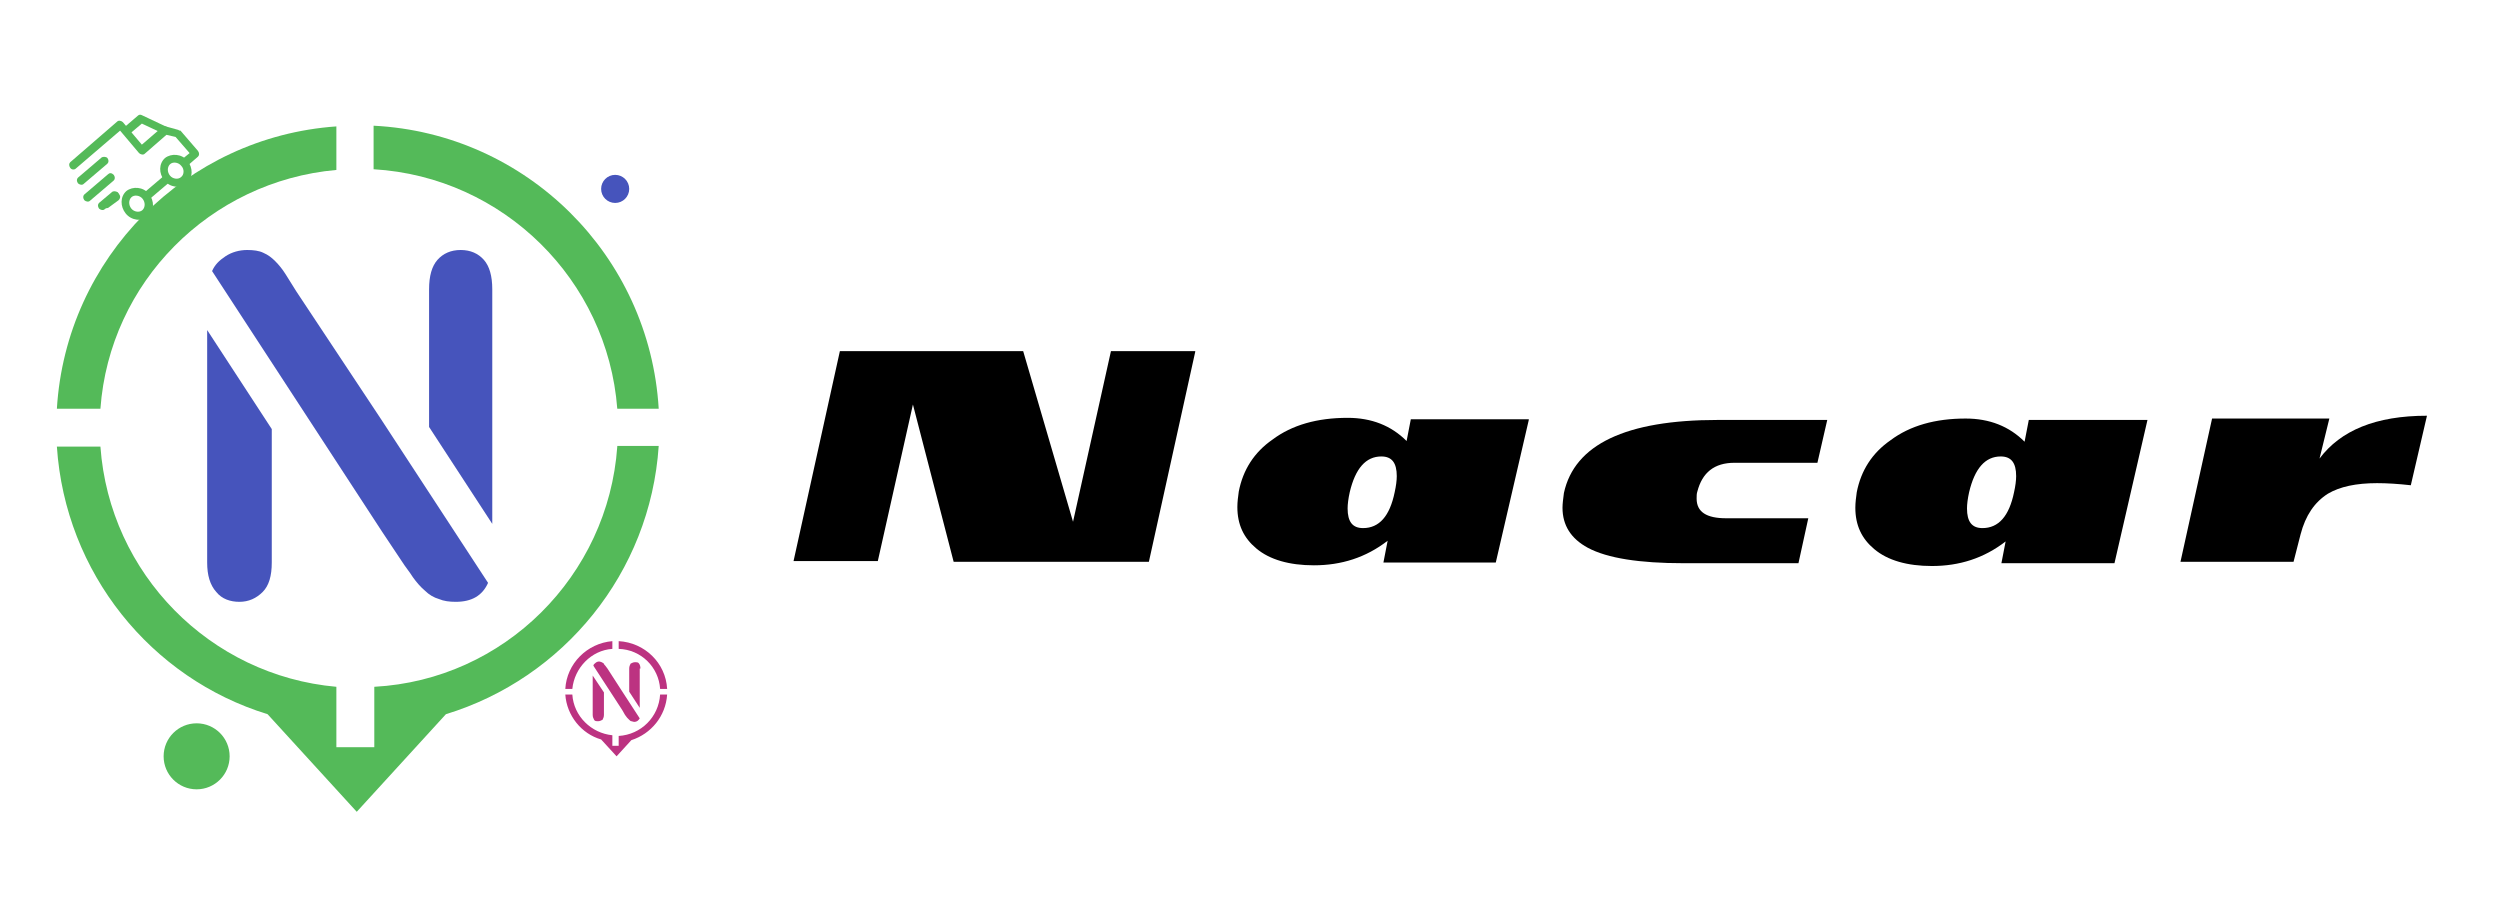
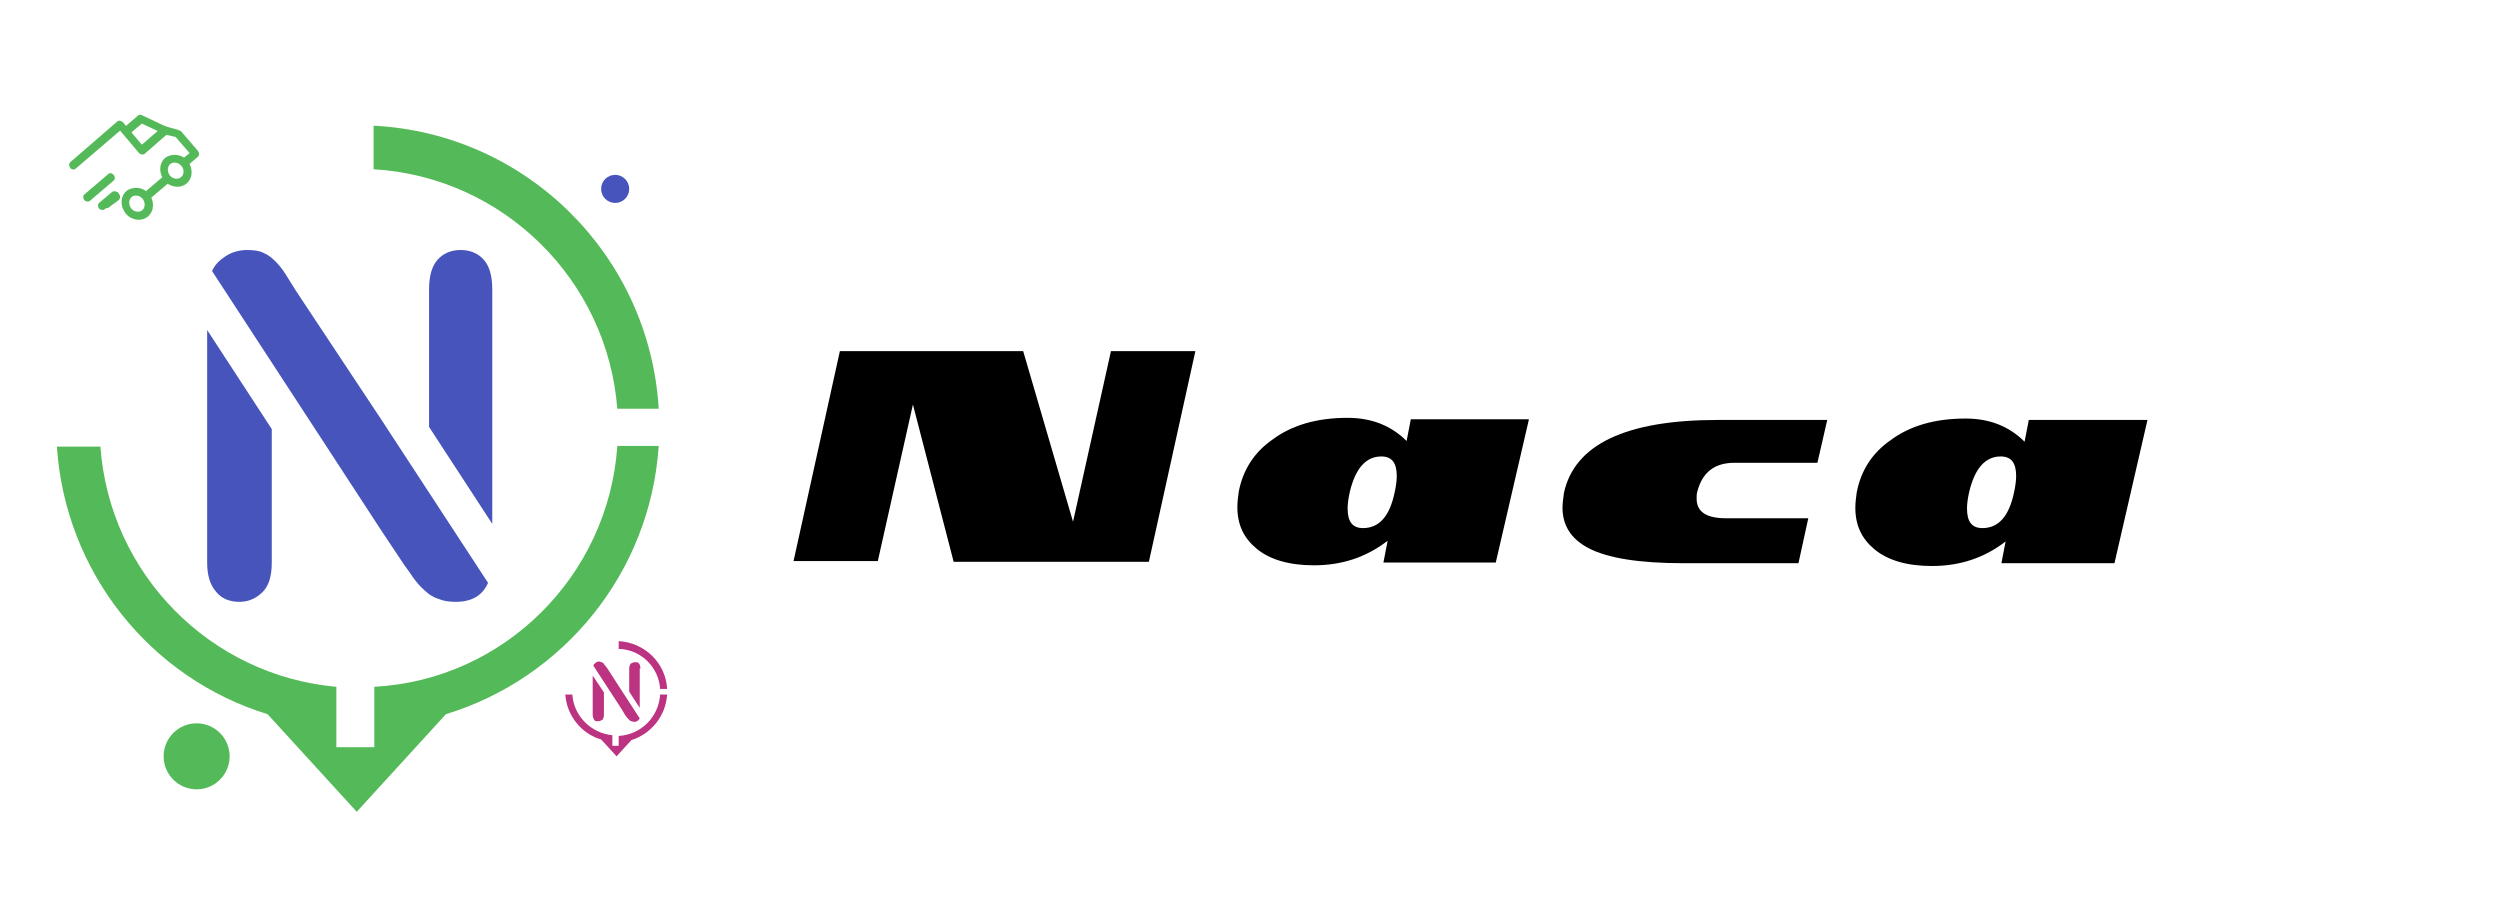
<svg xmlns="http://www.w3.org/2000/svg" version="1.1" id="Слой_1" x="0px" y="0px" viewBox="0 0 356 130" style="enable-background:new 0 0 356 130;" xml:space="preserve">
  <style type="text/css">
	.st0{fill:none;}
	.st1{fill:#54BA59;}
	.st2{fill:#4654BC;}
	.st3{fill:#BC3381;}
</style>
  <g>
    <rect x="113" y="50.3" class="st0" width="272" height="42.6" />
    <path d="M170.2,50.1l-6.6,29.9h-27.8L130,57.6L125,79.9h-12l6.6-29.9h26.1l7.1,24.3l5.4-24.3H170.2z" />
    <path d="M217.7,59.8L213,80.1H197l0.6-3.1c-3.1,2.4-6.6,3.5-10.5,3.5c-3.5,0-6.3-0.8-8.2-2.4c-1.8-1.5-2.7-3.4-2.7-5.9   c0-0.7,0.1-1.5,0.2-2.2c0.6-3.1,2.2-5.6,4.8-7.4c2.8-2.1,6.4-3.1,10.7-3.1c3.4,0,6.2,1.1,8.4,3.3l0.6-3.1H217.7z M198.6,70.1   c0.2-0.9,0.3-1.7,0.3-2.3c0-1.9-0.7-2.8-2.2-2.8c-2.2,0-3.7,1.7-4.5,5.1c-0.2,0.9-0.3,1.7-0.3,2.3c0,1.9,0.7,2.8,2.2,2.8   C196.4,75.2,197.9,73.5,198.6,70.1z" />
    <path d="M260.2,59.8l-1.4,6.1H247c-2.9,0-4.6,1.4-5.3,4.1c-0.1,0.3-0.1,0.6-0.1,1c0,1.9,1.4,2.8,4.2,2.8h11.7l-1.4,6.4l-16.4,0   c-6.2,0-10.8-0.7-13.6-2.2c-2.4-1.3-3.6-3.2-3.6-5.7c0-0.6,0.1-1.3,0.2-2.1c1.5-6.9,8.8-10.4,21.9-10.4H260.2z" />
    <path d="M305.8,59.8l-4.7,20.4h-16.1l0.6-3.1c-3.1,2.4-6.6,3.5-10.5,3.5c-3.5,0-6.3-0.8-8.2-2.4c-1.8-1.5-2.7-3.4-2.7-5.9   c0-0.7,0.1-1.5,0.2-2.2c0.6-3.1,2.2-5.6,4.8-7.4c2.8-2.1,6.4-3.1,10.7-3.1c3.4,0,6.2,1.1,8.4,3.3l0.6-3.1H305.8z M286.8,70.1   c0.2-0.9,0.3-1.7,0.3-2.3c0-1.9-0.7-2.8-2.2-2.8c-2.2,0-3.7,1.7-4.5,5.1c-0.2,0.9-0.3,1.7-0.3,2.3c0,1.9,0.7,2.8,2.2,2.8   C284.6,75.2,286.1,73.5,286.8,70.1z" />
-     <path d="M345.6,59.2l-2.3,9.9c-1.8-0.2-3.4-0.3-4.8-0.3c-3,0-5.3,0.5-7,1.5c-1.9,1.2-3.2,3.1-3.9,5.8l-1,3.9h-16.1l4.5-20.4h16.7   l-1.4,5.7C333.3,61.3,338.3,59.2,345.6,59.2z" />
  </g>
  <circle class="st1" cx="28" cy="107.7" r="4.7" />
  <circle class="st2" cx="87.6" cy="26.9" r="2" />
  <g>
    <path class="st1" d="M87.9,58.2h5.9c-1.3-21.8-18.8-39.2-40.6-40.3v6.2C71.7,25.2,86.5,39.9,87.9,58.2z" />
    <path class="st1" d="M87.9,63.6c-1.3,18.4-16.1,33.2-34.6,34.2v8.6h-5.4v-8.6c-18-1.6-32.3-16.1-33.6-34.2H8.1   c1.2,18,13.4,33,30,38.1l12.7,13.9l12.7-13.9c16.7-5.1,29.1-20.1,30.3-38.2H87.9z" />
-     <path class="st1" d="M14.3,58.2c1.3-18,15.6-32.4,33.6-34V18C26.5,19.5,9.4,36.7,8.1,58.2H14.3z" />
  </g>
  <g>
    <path class="st2" d="M70.1,74.6V41.2c0-1.9-0.4-3.3-1.2-4.2c-0.8-0.9-1.9-1.4-3.3-1.4c-1.4,0-2.5,0.5-3.3,1.4   c-0.8,0.9-1.2,2.3-1.2,4.2v19.6L70.1,74.6z" />
    <path class="st2" d="M54.2,59.6l-12-18.1c-0.5-0.8-1-1.6-1.5-2.4c-0.5-0.8-1-1.4-1.5-1.9c-0.5-0.5-1-0.9-1.7-1.2   c-0.6-0.3-1.4-0.4-2.3-0.4c-1.1,0-2.2,0.3-3.1,0.9c-0.9,0.6-1.5,1.2-1.9,2.1l24.2,37.1l0,0l2.8,4.2c0.5,0.8,1.1,1.5,1.6,2.3   c0.5,0.7,1.1,1.4,1.7,1.9c0.6,0.6,1.3,1,2,1.2c0.7,0.3,1.5,0.4,2.4,0.4c2.3,0,3.8-0.9,4.6-2.7L54.2,59.6z" />
    <path class="st2" d="M29.5,47v33.1c0,1.8,0.4,3.2,1.3,4.2c0.8,1,2,1.4,3.3,1.4c1.3,0,2.4-0.5,3.3-1.4s1.3-2.3,1.3-4.2v-19L29.5,47z   " />
  </g>
  <g>
    <g>
      <path class="st1" d="M23.5,22.5c-0.9,0.8-0.9,2.2-0.1,3.2s2.3,1.2,3.2,0.4c0.9-0.8,0.9-2.2,0.1-3.2S24.4,21.8,23.5,22.5z     M25.8,25.2c-0.4,0.4-1.2,0.3-1.6-0.2c-0.4-0.5-0.4-1.2,0-1.6c0.4-0.4,1.2-0.3,1.6,0.2C26.3,24.1,26.2,24.9,25.8,25.2z" />
    </g>
  </g>
  <g>
    <g>
      <path class="st1" d="M18,27.2c-0.9,0.8-0.9,2.2-0.1,3.2s2.3,1.2,3.2,0.4c0.9-0.8,0.9-2.2,0.1-3.2S18.9,26.5,18,27.2z M20.3,29.9    c-0.4,0.4-1.2,0.3-1.6-0.2c-0.4-0.5-0.4-1.2,0-1.6c0.4-0.4,1.2-0.3,1.6,0.2C20.7,28.8,20.7,29.5,20.3,29.9z" />
    </g>
  </g>
  <g>
    <g>
      <path class="st1" d="M20.2,16.4c-0.2-0.1-0.4-0.1-0.6,0.1l-2.1,1.8l0.8,0.9l1.9-1.6l3.2,1.5l0.4-1L20.2,16.4z" />
    </g>
  </g>
  <g>
    <g>
      <rect x="20.3" y="26.1" transform="matrix(0.762 -0.648 0.648 0.762 -11.965 20.794)" class="st1" width="4" height="1.2" />
    </g>
  </g>
  <g>
    <g>
      <path class="st1" d="M16.2,27.5l-1.5,1.1c-0.2,0.2-0.3,0.5-0.1,0.8c0.2,0.3,0.5,0.3,0.8,0.2l1.5-1.1c0.2-0.2,0.3-0.5,0.1-0.8    C16.8,27.4,16.5,27.3,16.2,27.5z" />
    </g>
  </g>
  <g>
    <g>
      <path class="st1" d="M25.4,18.5l-1.8-0.5c-0.2,0-0.3,0-0.5,0.1l-2.9,2.5l-2.7-3.2c-0.2-0.2-0.6-0.3-0.8-0.1L10,23.1    c-0.2,0.2-0.2,0.5,0,0.8s0.6,0.3,0.8,0.1l6.3-5.4l2.7,3.2c0.2,0.2,0.6,0.3,0.8,0.1l3.1-2.7l1.3,0.3l2,2.3l-1.1,0.9    c-0.2,0.2-0.2,0.5,0,0.8c0.2,0.2,0.6,0.3,0.8,0.1l1.5-1.3c0.2-0.2,0.2-0.5,0-0.8l-2.5-2.9C25.6,18.6,25.5,18.6,25.4,18.5z" />
    </g>
  </g>
  <g>
    <g>
      <path class="st1" d="M16,27.3l-1.9,1.6c-0.2,0.2-0.2,0.5,0,0.8c0.2,0.2,0.6,0.3,0.8,0.1l1.9-1.6c0.2-0.2,0.2-0.5,0-0.8    C16.5,27.2,16.2,27.2,16,27.3z" />
    </g>
  </g>
  <g>
    <g>
      <path class="st1" d="M15.4,24.8l-3.4,2.9c-0.2,0.2-0.2,0.5,0,0.8c0.2,0.2,0.6,0.3,0.8,0.1l3.4-2.9c0.2-0.2,0.2-0.5,0-0.8    C15.9,24.6,15.6,24.6,15.4,24.8z" />
    </g>
  </g>
  <g>
    <g>
-       <path class="st1" d="M14.5,22.4l-3.4,2.9c-0.2,0.2-0.2,0.5,0,0.8c0.2,0.2,0.6,0.3,0.8,0.1l3.4-2.9c0.2-0.2,0.2-0.5,0-0.8    C15.1,22.3,14.7,22.3,14.5,22.4z" />
-     </g>
+       </g>
  </g>
  <g>
    <path class="st3" d="M94,98.1h1c-0.2-3.7-3.2-6.6-6.9-6.8v1.1C91.3,92.5,93.8,95,94,98.1z" />
    <path class="st3" d="M88.1,104.8v1.4h-0.9v-1.5c-3-0.3-5.5-2.7-5.7-5.8h-1c0.2,3,2.3,5.6,5.1,6.4l2.2,2.4l2.1-2.3   c2.8-0.9,4.9-3.4,5.1-6.5h-1C93.8,102.1,91.3,104.6,88.1,104.8z" />
-     <path class="st3" d="M87.2,92.4v-1.1c-3.6,0.3-6.5,3.2-6.7,6.8h1C81.8,95.1,84.2,92.6,87.2,92.4z" />
    <path class="st3" d="M91.2,95.2c0-0.3-0.1-0.6-0.2-0.7c-0.1-0.2-0.3-0.2-0.6-0.2c-0.2,0-0.4,0.1-0.6,0.2c-0.1,0.2-0.2,0.4-0.2,0.7   v3.3l1.5,2.3V95.2z" />
    <path class="st3" d="M89,101.8c0.1,0.1,0.2,0.3,0.3,0.4c0.1,0.1,0.2,0.2,0.3,0.3c0.1,0.1,0.2,0.2,0.3,0.2c0.1,0,0.3,0.1,0.4,0.1   c0.4,0,0.6-0.2,0.8-0.5l-2.6-4l-2-3.1c-0.1-0.1-0.2-0.3-0.3-0.4c-0.1-0.1-0.2-0.2-0.2-0.3c-0.1-0.1-0.2-0.1-0.3-0.2   c-0.1,0-0.2-0.1-0.4-0.1c-0.2,0-0.4,0.1-0.5,0.2c-0.1,0.1-0.3,0.2-0.3,0.4l4.1,6.3l0,0L89,101.8z" />
    <path class="st3" d="M84.4,101.8c0,0.3,0.1,0.5,0.2,0.7c0.1,0.2,0.3,0.2,0.6,0.2c0.2,0,0.4-0.1,0.6-0.2c0.1-0.2,0.2-0.4,0.2-0.7   v-3.2l-1.6-2.4V101.8z" />
  </g>
  <g>
</g>
  <g>
</g>
  <g>
</g>
  <g>
</g>
  <g>
</g>
  <g>
</g>
  <g>
</g>
  <g>
</g>
  <g>
</g>
  <g>
</g>
  <g>
</g>
</svg>